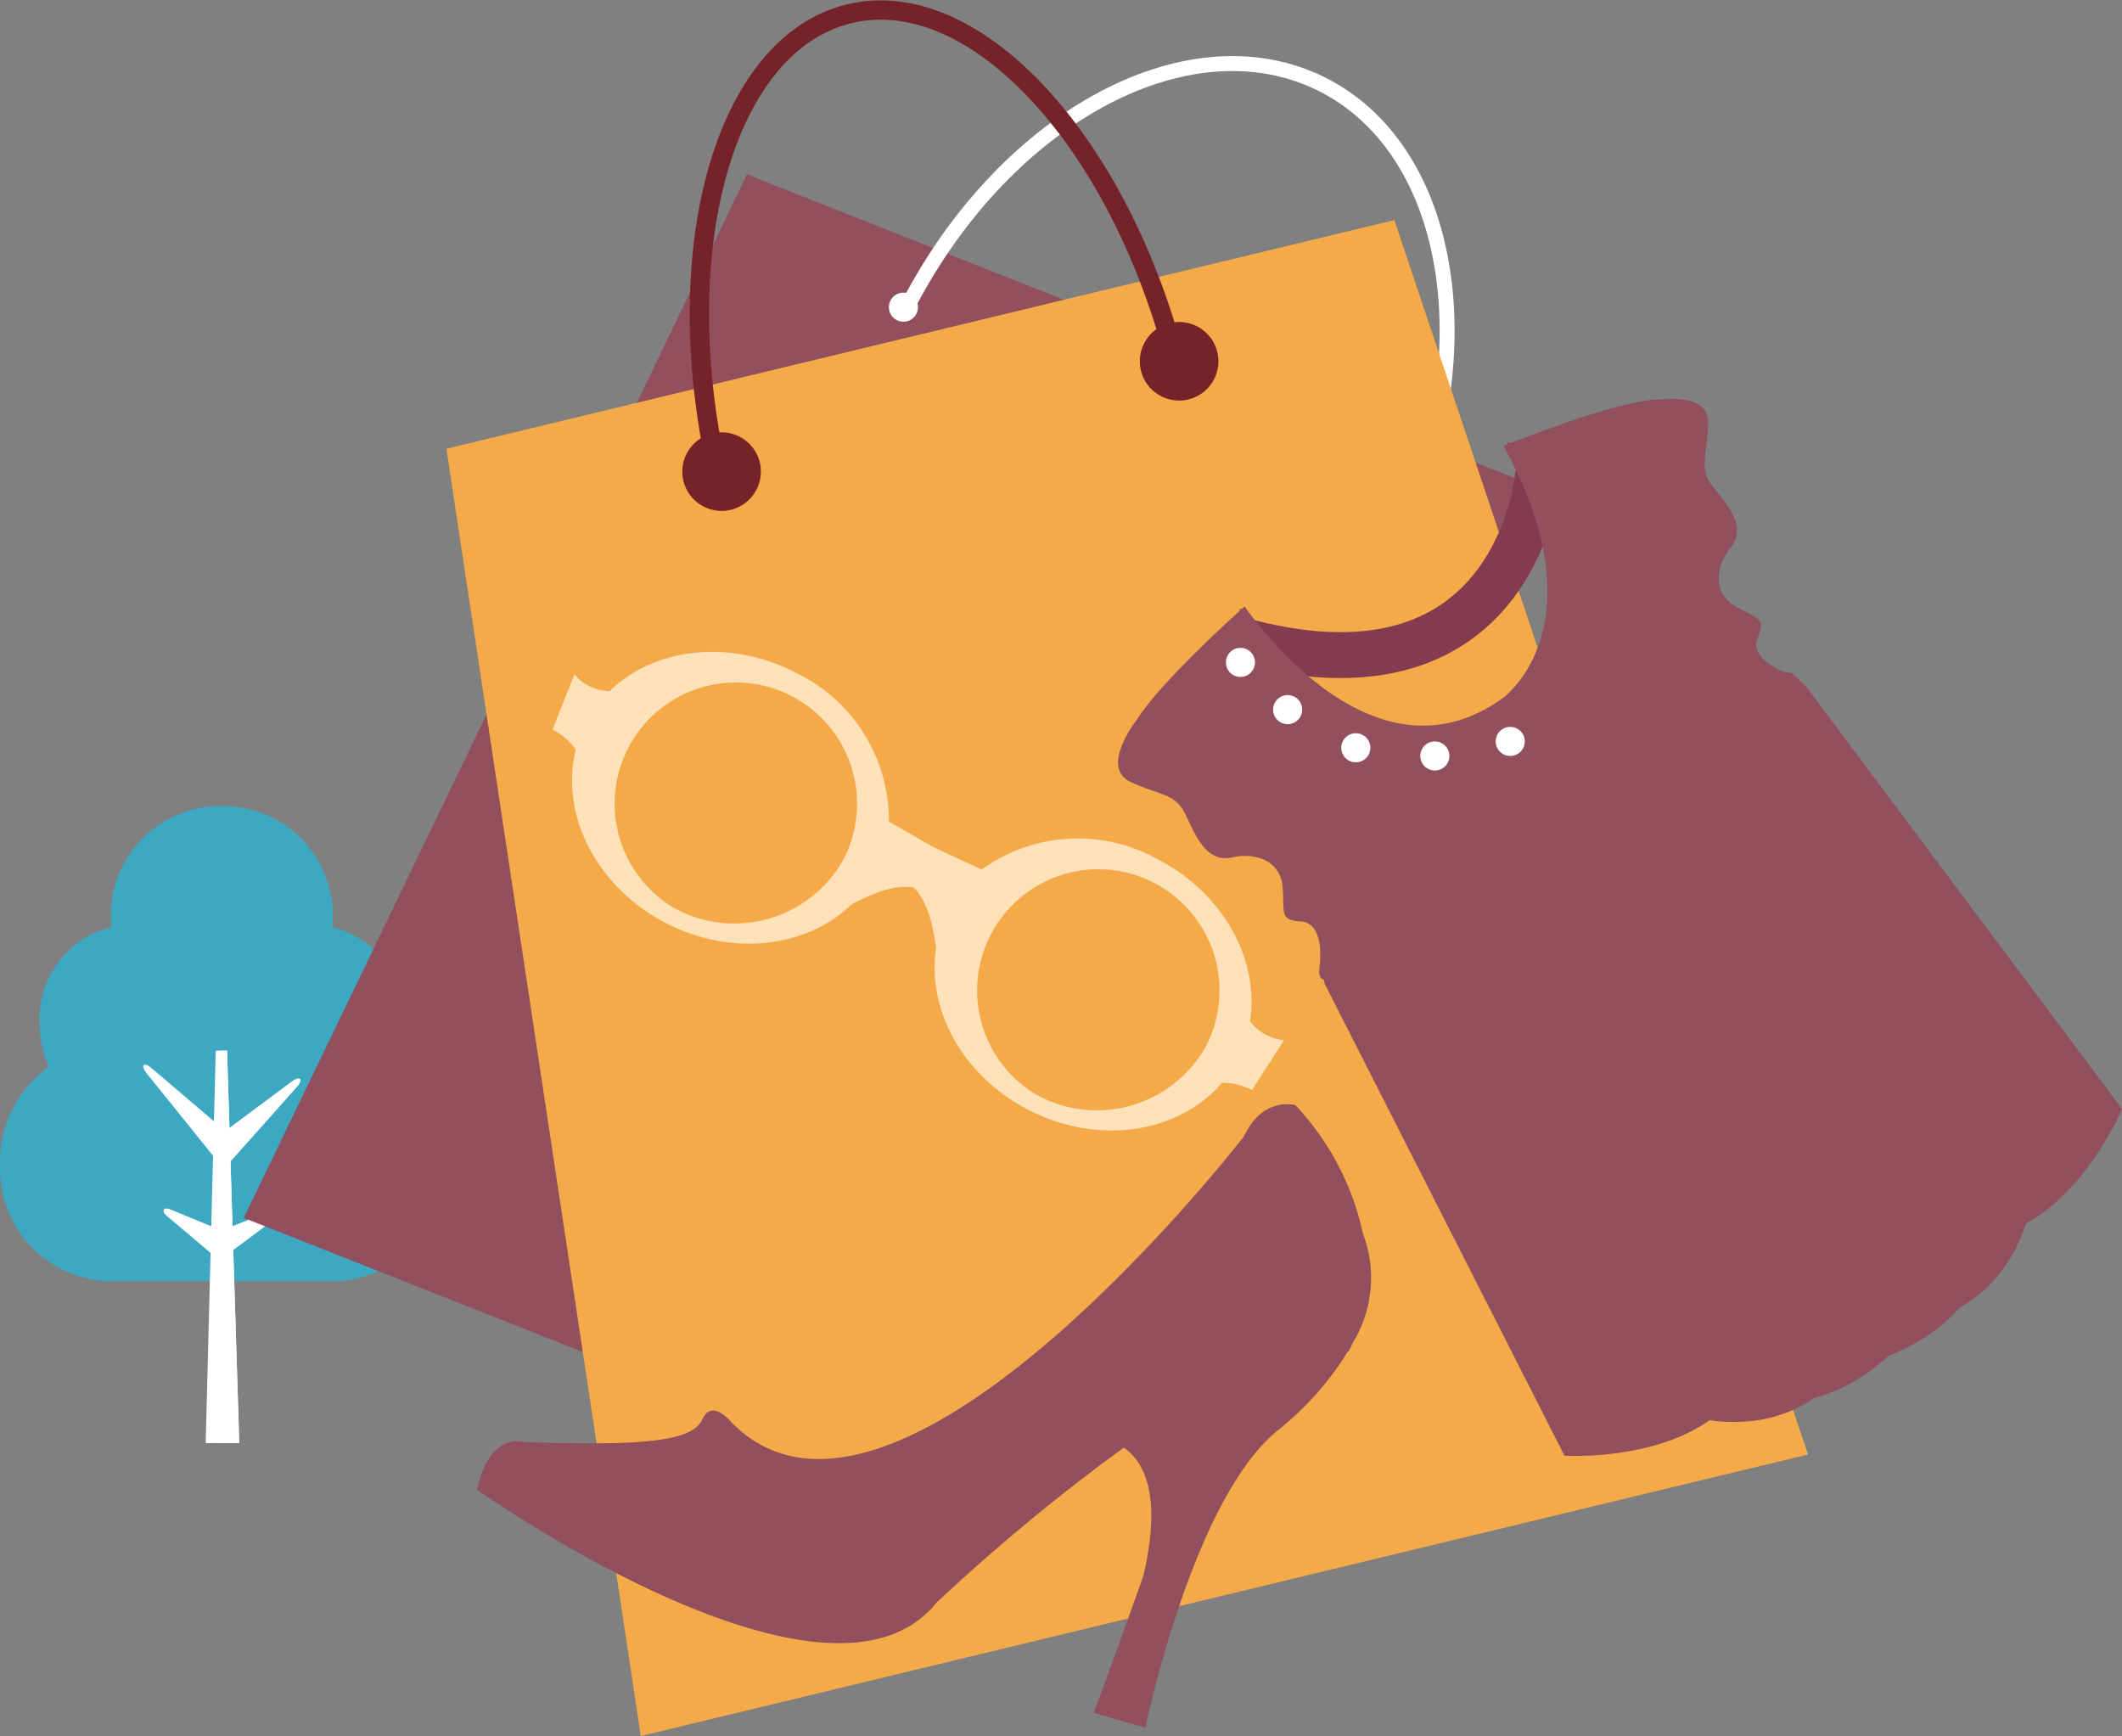
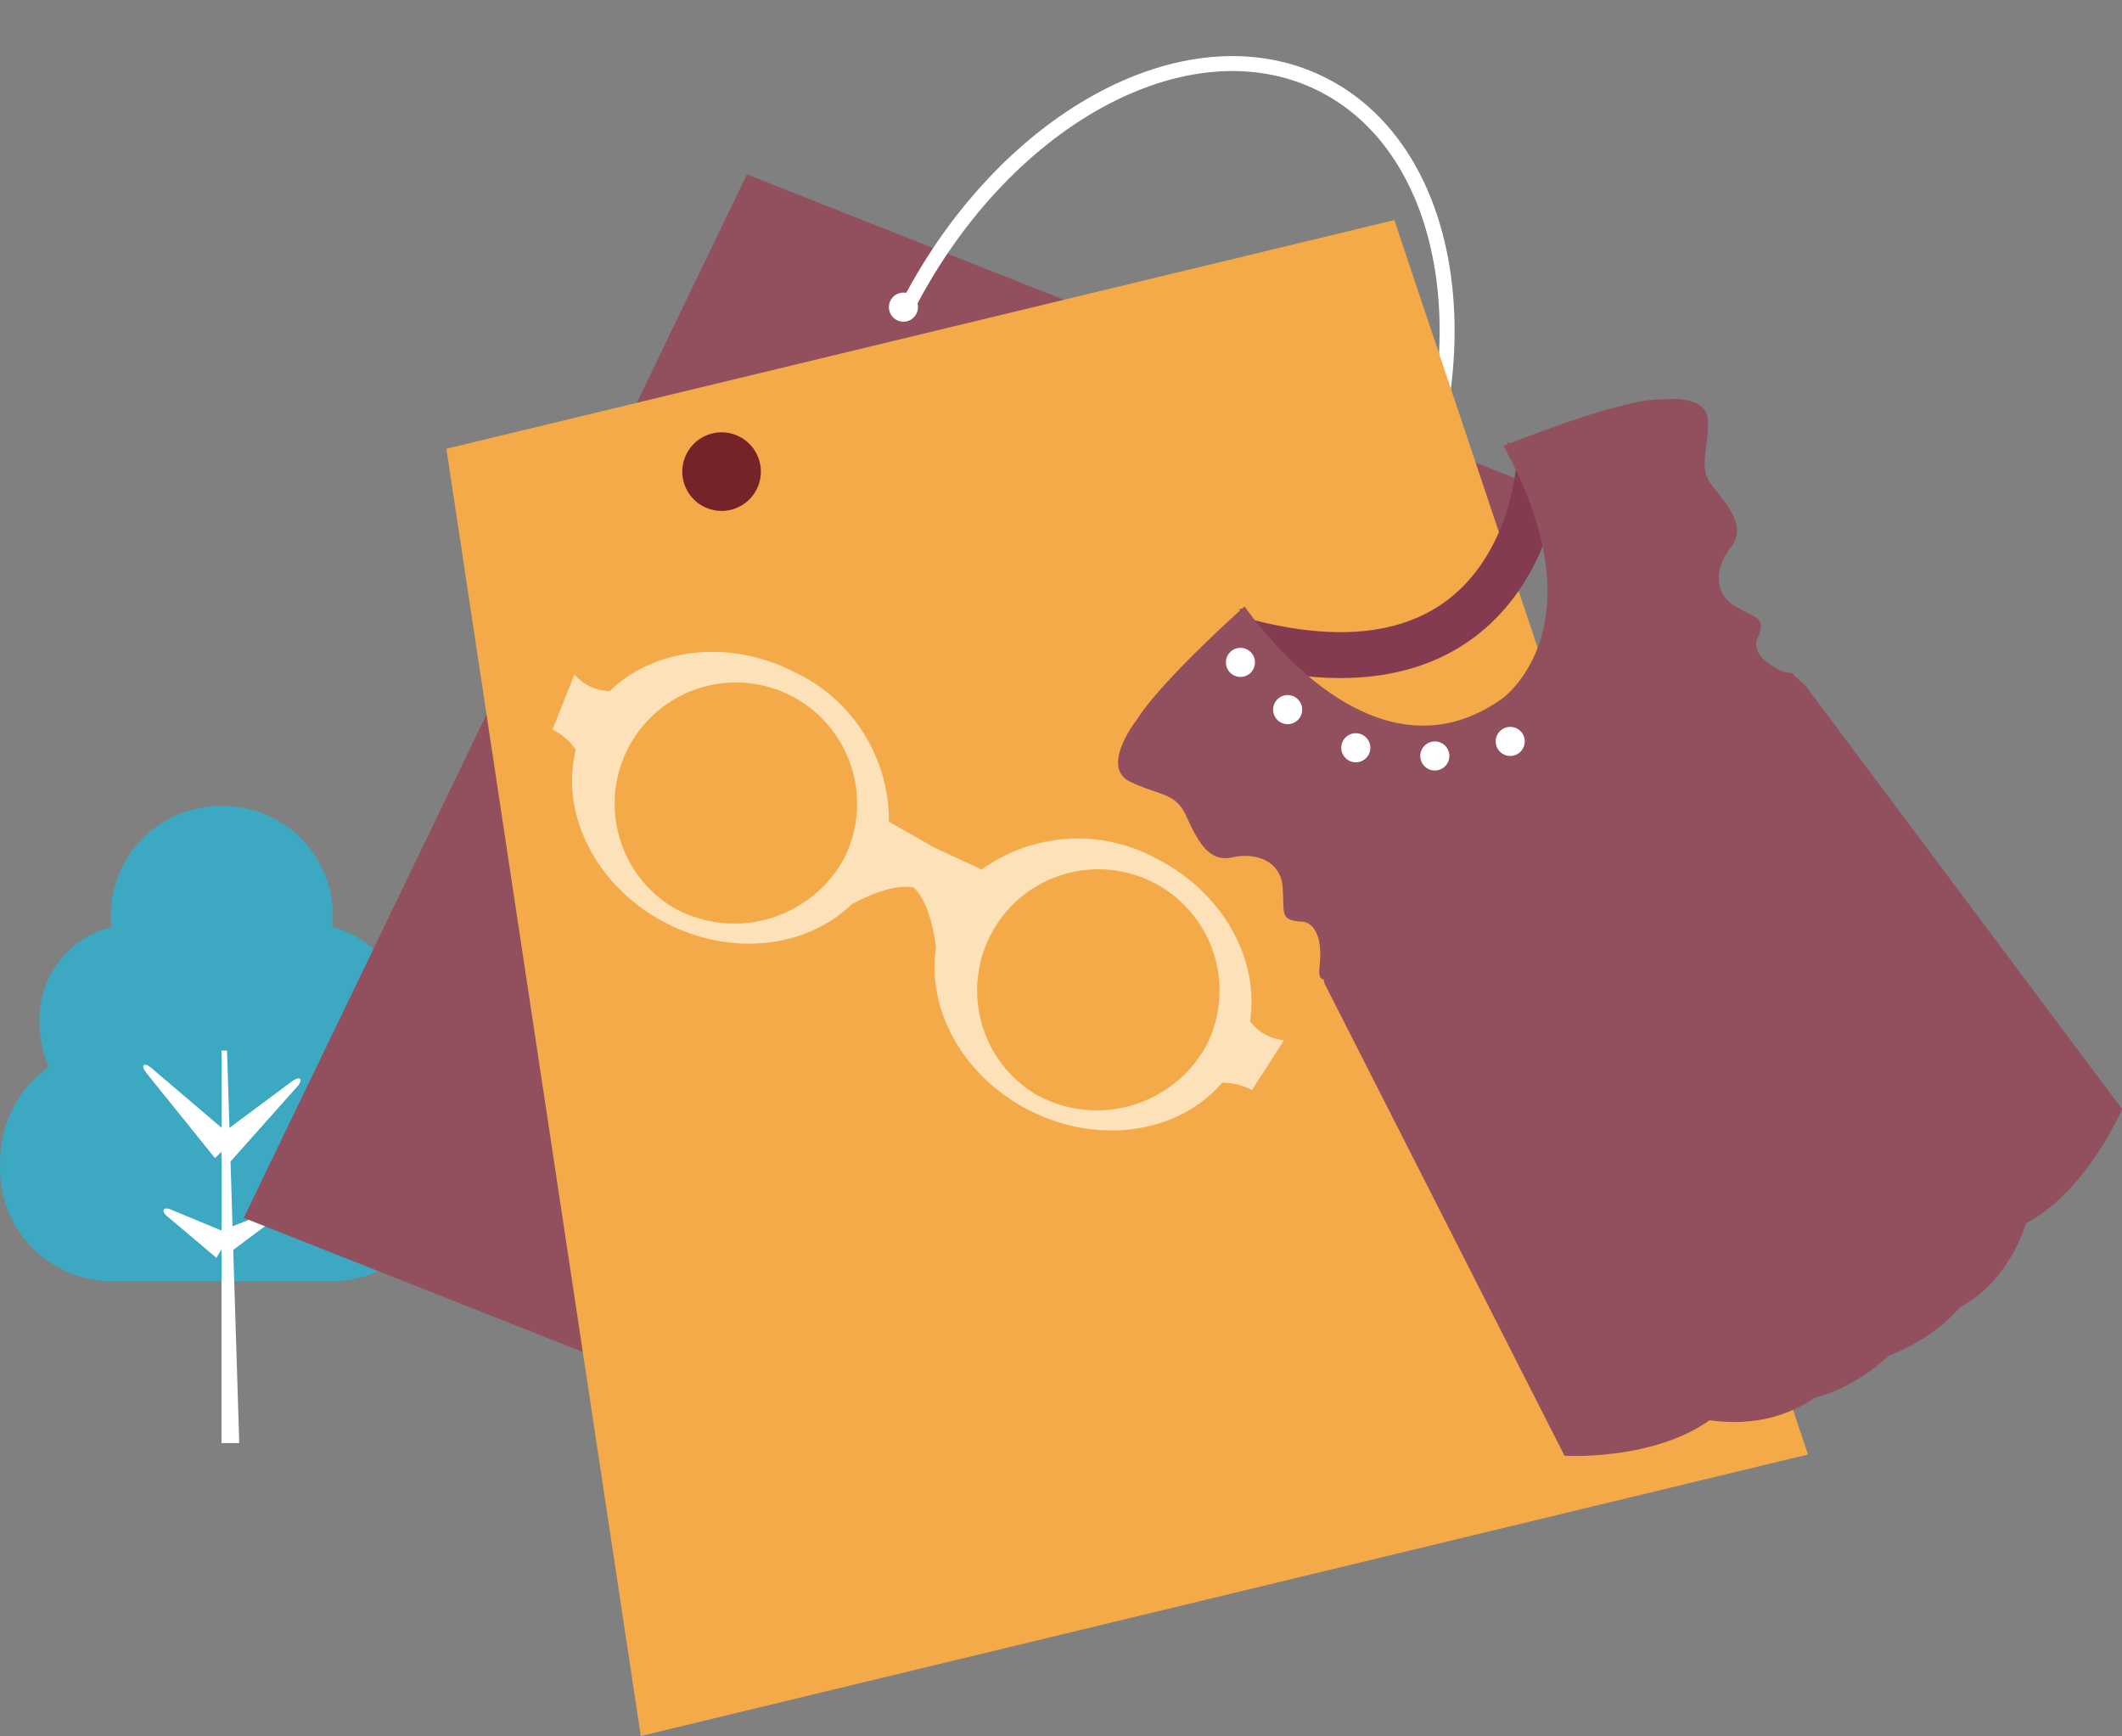
<svg xmlns="http://www.w3.org/2000/svg" width="141.912" height="116.086" viewBox="0 0 141.912 116.086">
  <rect x="0" y="0" width="141.912" height="116.086" fill="#808080" stroke="none" />
  <g id="ph_10" transform="translate(-145.314 -2122.06)">
    <path id="パス_1845" data-name="パス 1845" d="M174.981,2199.833a7.8,7.8,0,0,0-3.267-6.447,7.2,7.2,0,0,0,.629-2.944,6.318,6.318,0,0,0-4.719-6.359c-.026-.01-.05-.024-.076-.034.008-.186.023-.379.023-.57a7.324,7.324,0,0,0-7.1-7.517c-.108,0-.214.012-.321.017s-.212-.017-.32-.017a7.324,7.324,0,0,0-7.1,7.517c0,.191.015.384.023.57-.026.01-.05.024-.076.034a6.319,6.319,0,0,0-4.72,6.359,7.2,7.2,0,0,0,.63,2.944,7.8,7.8,0,0,0-3.267,6.447c0,.029,0,.058,0,.088s0,.044,0,.067a7.507,7.507,0,0,0,6.8,7.716v.021h16.067v-.021a7.507,7.507,0,0,0,6.8-7.716c0-.023,0-.045,0-.067S174.981,2199.862,174.981,2199.833Z" fill="#3ca8c2" />
    <g id="グループ_987" data-name="グループ 987">
-       <path id="パス_1846" data-name="パス 1846" d="M159.61,2197.469l-.328,12.81c-.042,1.655-.212,8.277-.212,8.277h2.244s-.179-5.758-.234-7.529l-.382-12.29c-.035-1.118-.147-4.693-.2-6.423h-.755C159.705,2193.769,159.624,2196.956,159.61,2197.469Z" fill="#fff" />
      <path id="パス_1847" data-name="パス 1847" d="M165.372,2194.222c-.071-.078-.278-.03-.507.14l-4.824,3.589a8.641,8.641,0,0,1,.2.885c.021.127.035.257.046.388l.445.487,4.453-5C165.377,2194.5,165.443,2194.3,165.372,2194.222Z" fill="#fff" />
      <path id="パス_1848" data-name="パス 1848" d="M156.657,2202.909c-.173-.072-.332-.045-.386.044s0,.243.138.364l3.376,2.851.955-1.569Z" fill="#fff" />
      <path id="パス_1849" data-name="パス 1849" d="M155.453,2193.485c-.237-.2-.453-.274-.528-.2s-.009.292.186.534l4.58,5.683,1.316-1.28Z" fill="#fff" />
-       <path id="パス_1850" data-name="パス 1850" d="M164.032,2203.309c.176-.132.249-.293.2-.385s-.227-.113-.431-.031l-4.809,1.911.9,1.6Z" fill="#fff" />
    </g>
    <path id="パス_1851" data-name="パス 1851" d="M164.865,2194.362l-4.206,3.129c-.049-1.558-.121-3.883-.161-5.177h-.37v26.242h1.186s-.179-5.758-.234-7.529l-.168-5.388,3.12-2.33c.176-.132.249-.293.2-.385s-.227-.113-.431-.031l-2.936,1.166-.135-4.355.006.007,4.453-5c.19-.213.256-.415.185-.492S165.094,2194.192,164.865,2194.362Z" fill="#fff" />
    <g id="グループ_988" data-name="グループ 988">
      <path id="パス_1852" data-name="パス 1852" d="M225.322,2228.688,161.615,2203.5l33.651-69.778,53.227,21.047Z" fill="#924f5d" />
    </g>
    <g id="グループ_989" data-name="グループ 989">
      <path id="パス_1853" data-name="パス 1853" d="M240.043,2156.513c-1.505-.739-3.2-.37-3.788.826s.156,2.763,1.661,3.5,3.2.37,3.788-.826S241.548,2157.252,240.043,2156.513Z" fill="#fff" stroke="#fff" stroke-miterlimit="10" stroke-width="0.856" />
      <path id="パス_1854" data-name="パス 1854" d="M205.759,2143.038c6.429-12.924,18.876-19.81,27.873-15.389,8.716,4.283,11.011,17.613,5.416,30.249" fill="none" stroke="#fff" stroke-miterlimit="10" stroke-width="1" />
    </g>
    <path id="パス_1855" data-name="パス 1855" d="M206.705,2142.6a.972.972,0,1,1-.972-.972A.972.972,0,0,1,206.705,2142.6Z" fill="#fff" />
    <path id="パス_1856" data-name="パス 1856" d="M266.226,2219.32l-78.058,18.826-13-86.079,63.395-15.29Z" fill="#f4aa49" />
    <g id="グループ_990" data-name="グループ 990">
      <path id="パス_1857" data-name="パス 1857" d="M192.956,2151.043a2.627,2.627,0,1,0,3.169,1.938A2.626,2.626,0,0,0,192.956,2151.043Z" fill="#752328" />
-       <path id="パス_1858" data-name="パス 1858" d="M223.553,2143.664a2.627,2.627,0,1,0,3.169,1.937A2.627,2.627,0,0,0,223.553,2143.664Z" fill="#752328" />
-       <path id="パス_1859" data-name="パス 1859" d="M193.447,2154.315c-3.626-15.3.236-29.3,8.667-31.337,8.168-1.97,17.641,8.016,21.63,22.524" fill="none" stroke="#752328" stroke-miterlimit="10" stroke-width="1.292" />
    </g>
-     <path id="パス_1860" data-name="パス 1860" d="M235.768,2211.878a8.332,8.332,0,0,0,.69-7.344,18.07,18.07,0,0,0-4.515-8.575s-2.17-.623-3.446,2.1c0,0-23.395,30.254-34.286,19.091,0,0-1.272-1.6-1.926-.181s-3.61,1.807-11.935,1.52c0,0-2.251-.77-3.137,3.179,0,0,23.421,16.612,30.712,7.578a132.071,132.071,0,0,1,12.54-10.383c1.393.95,2.561,3.22,1.314,8.565-1.591,4.51-3.319,9.168-3.319,9.168l3.456.992s3.11-15.18,8.814-19.848a20.564,20.564,0,0,0,4.73-5.314l.039.007A5.858,5.858,0,0,0,235.768,2211.878Z" fill="#924f5d" />
    <path id="パス_1861" data-name="パス 1861" d="M228.914,2190.344c.626-4.092-1.772-8.556-6.181-10.828a10.971,10.971,0,0,0-11.762.688l-3.174-1.468L204.759,2177a10.97,10.97,0,0,0-6.266-9.977c-4.41-2.273-9.438-1.635-12.407,1.25a3.143,3.143,0,0,1-2.355-1.116l-1.469,3.686a4.271,4.271,0,0,1,1.559,1.345c-1.075,4.287,1.348,9.181,6.035,11.6,4.407,2.271,9.432,1.635,12.4-1.246,1.257-.682,2.921-1.376,4.163-1.133.918.87,1.319,2.628,1.492,4.046-.622,4.09,1.777,8.552,6.184,10.823,4.686,2.415,10.078,1.547,12.945-1.816a4.261,4.261,0,0,1,2,.488l2.149-3.336A3.141,3.141,0,0,1,228.914,2190.344Zm-38.533-7.574a8.106,8.106,0,1,1,11.35-3.253A8.358,8.358,0,0,1,190.381,2182.77Zm24.24,12.49a8.106,8.106,0,1,1,11.351-3.253A8.358,8.358,0,0,1,214.621,2195.26Z" fill="#fce1b9" />
    <path id="パス_1862" data-name="パス 1862" d="M248.2,2153.595s-1.122,16.121-19.44,11.409" fill="none" stroke="#843b50" stroke-miterlimit="10" stroke-width="3.069" />
    <path id="パス_1863" data-name="パス 1863" d="M266.018,2167.858a4.6,4.6,0,0,1-.356-.293.565.565,0,0,0-.234-.221c-.154-.156-.255-.271-.255-.271a5.513,5.513,0,0,1-.606-.1c-2.3-1-1.739-2.164-1.739-2.164.615-1.455.084-1.3-1.466-2.217s-1.3-2.672-.294-3.925,0-2.589-1.115-3.951-.439-2.14-.408-4.391c.022-1.613-1.961-1.658-3.089-1.556-2.156-.061-7.34,1.834-10.147,2.93a.146.146,0,0,0-.056-.063.071.071,0,0,0-.089.024l-.067.121-.232.092c6.666,12.179-.1,16.908-.1,16.908-7.892,5.607-15.246-3.423-17.219-6.168l-.172.156-.1,0a.073.073,0,0,0-.061.069.242.242,0,0,0,.014.059c-2.017,1.838-5.622,5.254-6.922,7.345H221.3s-2.438,3.12-.4,4.091,3.029.708,3.757,2.311,1.48,3.1,3.048,2.749,3.256.211,3.389,2-.239,2.2,1.337,2.3c0,0,1.464.013,1.129,3.017-.065.591.049.828.271.834.023.091.044.181.058.272l16.054,31.587s5.889.352,9.7-2.376a11.223,11.223,0,0,0,2.28.1h.013c.135-.009.273-.02.412-.033.023,0,.047-.007.071-.008.122-.013.242-.029.367-.046l.1-.015c.116-.018.231-.038.347-.06l.118-.025c.113-.022.227-.048.342-.076.041-.011.083-.02.126-.032.113-.028.227-.061.342-.1l.126-.038c.118-.037.236-.079.353-.12.039-.016.078-.028.117-.043.126-.047.252-.1.378-.154.031-.014.061-.026.093-.039.145-.066.291-.136.436-.211l.034-.016a8.72,8.72,0,0,0,.958-.579q.192-.05.381-.107h0a10.617,10.617,0,0,0,1.44-.559h0a11.925,11.925,0,0,0,1.265-.7l.053-.034c.091-.058.179-.116.267-.175l.028-.019c.179-.122.353-.246.52-.371l.027-.021c.07-.053.138-.105.206-.159l.1-.081c.062-.049.125-.1.185-.149.034-.029.069-.057.1-.085.141-.117.276-.235.4-.35.161-.065.327-.134.494-.209.04-.016.08-.035.121-.053.072-.031.143-.065.215-.1.04-.019.079-.037.118-.057.079-.037.156-.074.235-.114l.03-.014c.187-.1.374-.2.563-.3l.029-.016c.092-.053.184-.107.275-.162l.054-.032a11.8,11.8,0,0,0,1.191-.824h0a10.58,10.58,0,0,0,1.139-1.043c.09-.1.178-.194.265-.295.079-.042.153-.089.229-.134s.126-.073.187-.111.148-.1.22-.143c.056-.04.115-.078.171-.118s.141-.1.21-.152c.052-.04.105-.079.157-.12s.134-.107.2-.162c.047-.039.093-.079.139-.121.066-.056.133-.112.2-.171l.1-.1c.137-.13.268-.262.391-.4.026-.029.055-.057.081-.087.059-.063.115-.131.17-.2l.1-.117c.053-.064.1-.13.154-.195.033-.041.064-.08.1-.123.05-.064.1-.13.145-.2.029-.04.057-.081.084-.121.047-.066.094-.133.138-.2.022-.035.043-.067.065-.1.156-.242.3-.485.426-.724.015-.031.034-.062.05-.094.035-.067.068-.133.1-.2.02-.037.037-.074.054-.112.032-.063.062-.128.091-.191.017-.038.035-.075.051-.112.027-.062.055-.125.08-.187.015-.034.03-.069.044-.1.026-.061.051-.123.076-.185l.022-.06c.052-.136.1-.266.144-.393.007-.021.015-.043.022-.065.017-.048.032-.095.047-.143,4.133-2.206,6.425-7.641,6.425-7.641Z" fill="#924f5d" />
    <path id="パス_1864" data-name="パス 1864" d="M229.243,2166.353a.972.972,0,1,1-.972-.972A.972.972,0,0,1,229.243,2166.353Z" fill="#fff" />
    <path id="パス_1865" data-name="パス 1865" d="M232.4,2169.512a.972.972,0,1,1-.972-.972A.972.972,0,0,1,232.4,2169.512Z" fill="#fff" />
-     <path id="パス_1866" data-name="パス 1866" d="M236.958,2172.063a.972.972,0,1,1-.972-.972A.972.972,0,0,1,236.958,2172.063Z" fill="#fff" />
+     <path id="パス_1866" data-name="パス 1866" d="M236.958,2172.063a.972.972,0,1,1-.972-.972A.972.972,0,0,1,236.958,2172.063" fill="#fff" />
    <path id="パス_1867" data-name="パス 1867" d="M242.243,2172.61a.972.972,0,1,1-.972-.972A.972.972,0,0,1,242.243,2172.61Z" fill="#fff" />
    <path id="パス_1868" data-name="パス 1868" d="M247.286,2171.638a.972.972,0,1,1-.972-.972A.972.972,0,0,1,247.286,2171.638Z" fill="#fff" />
  </g>
</svg>